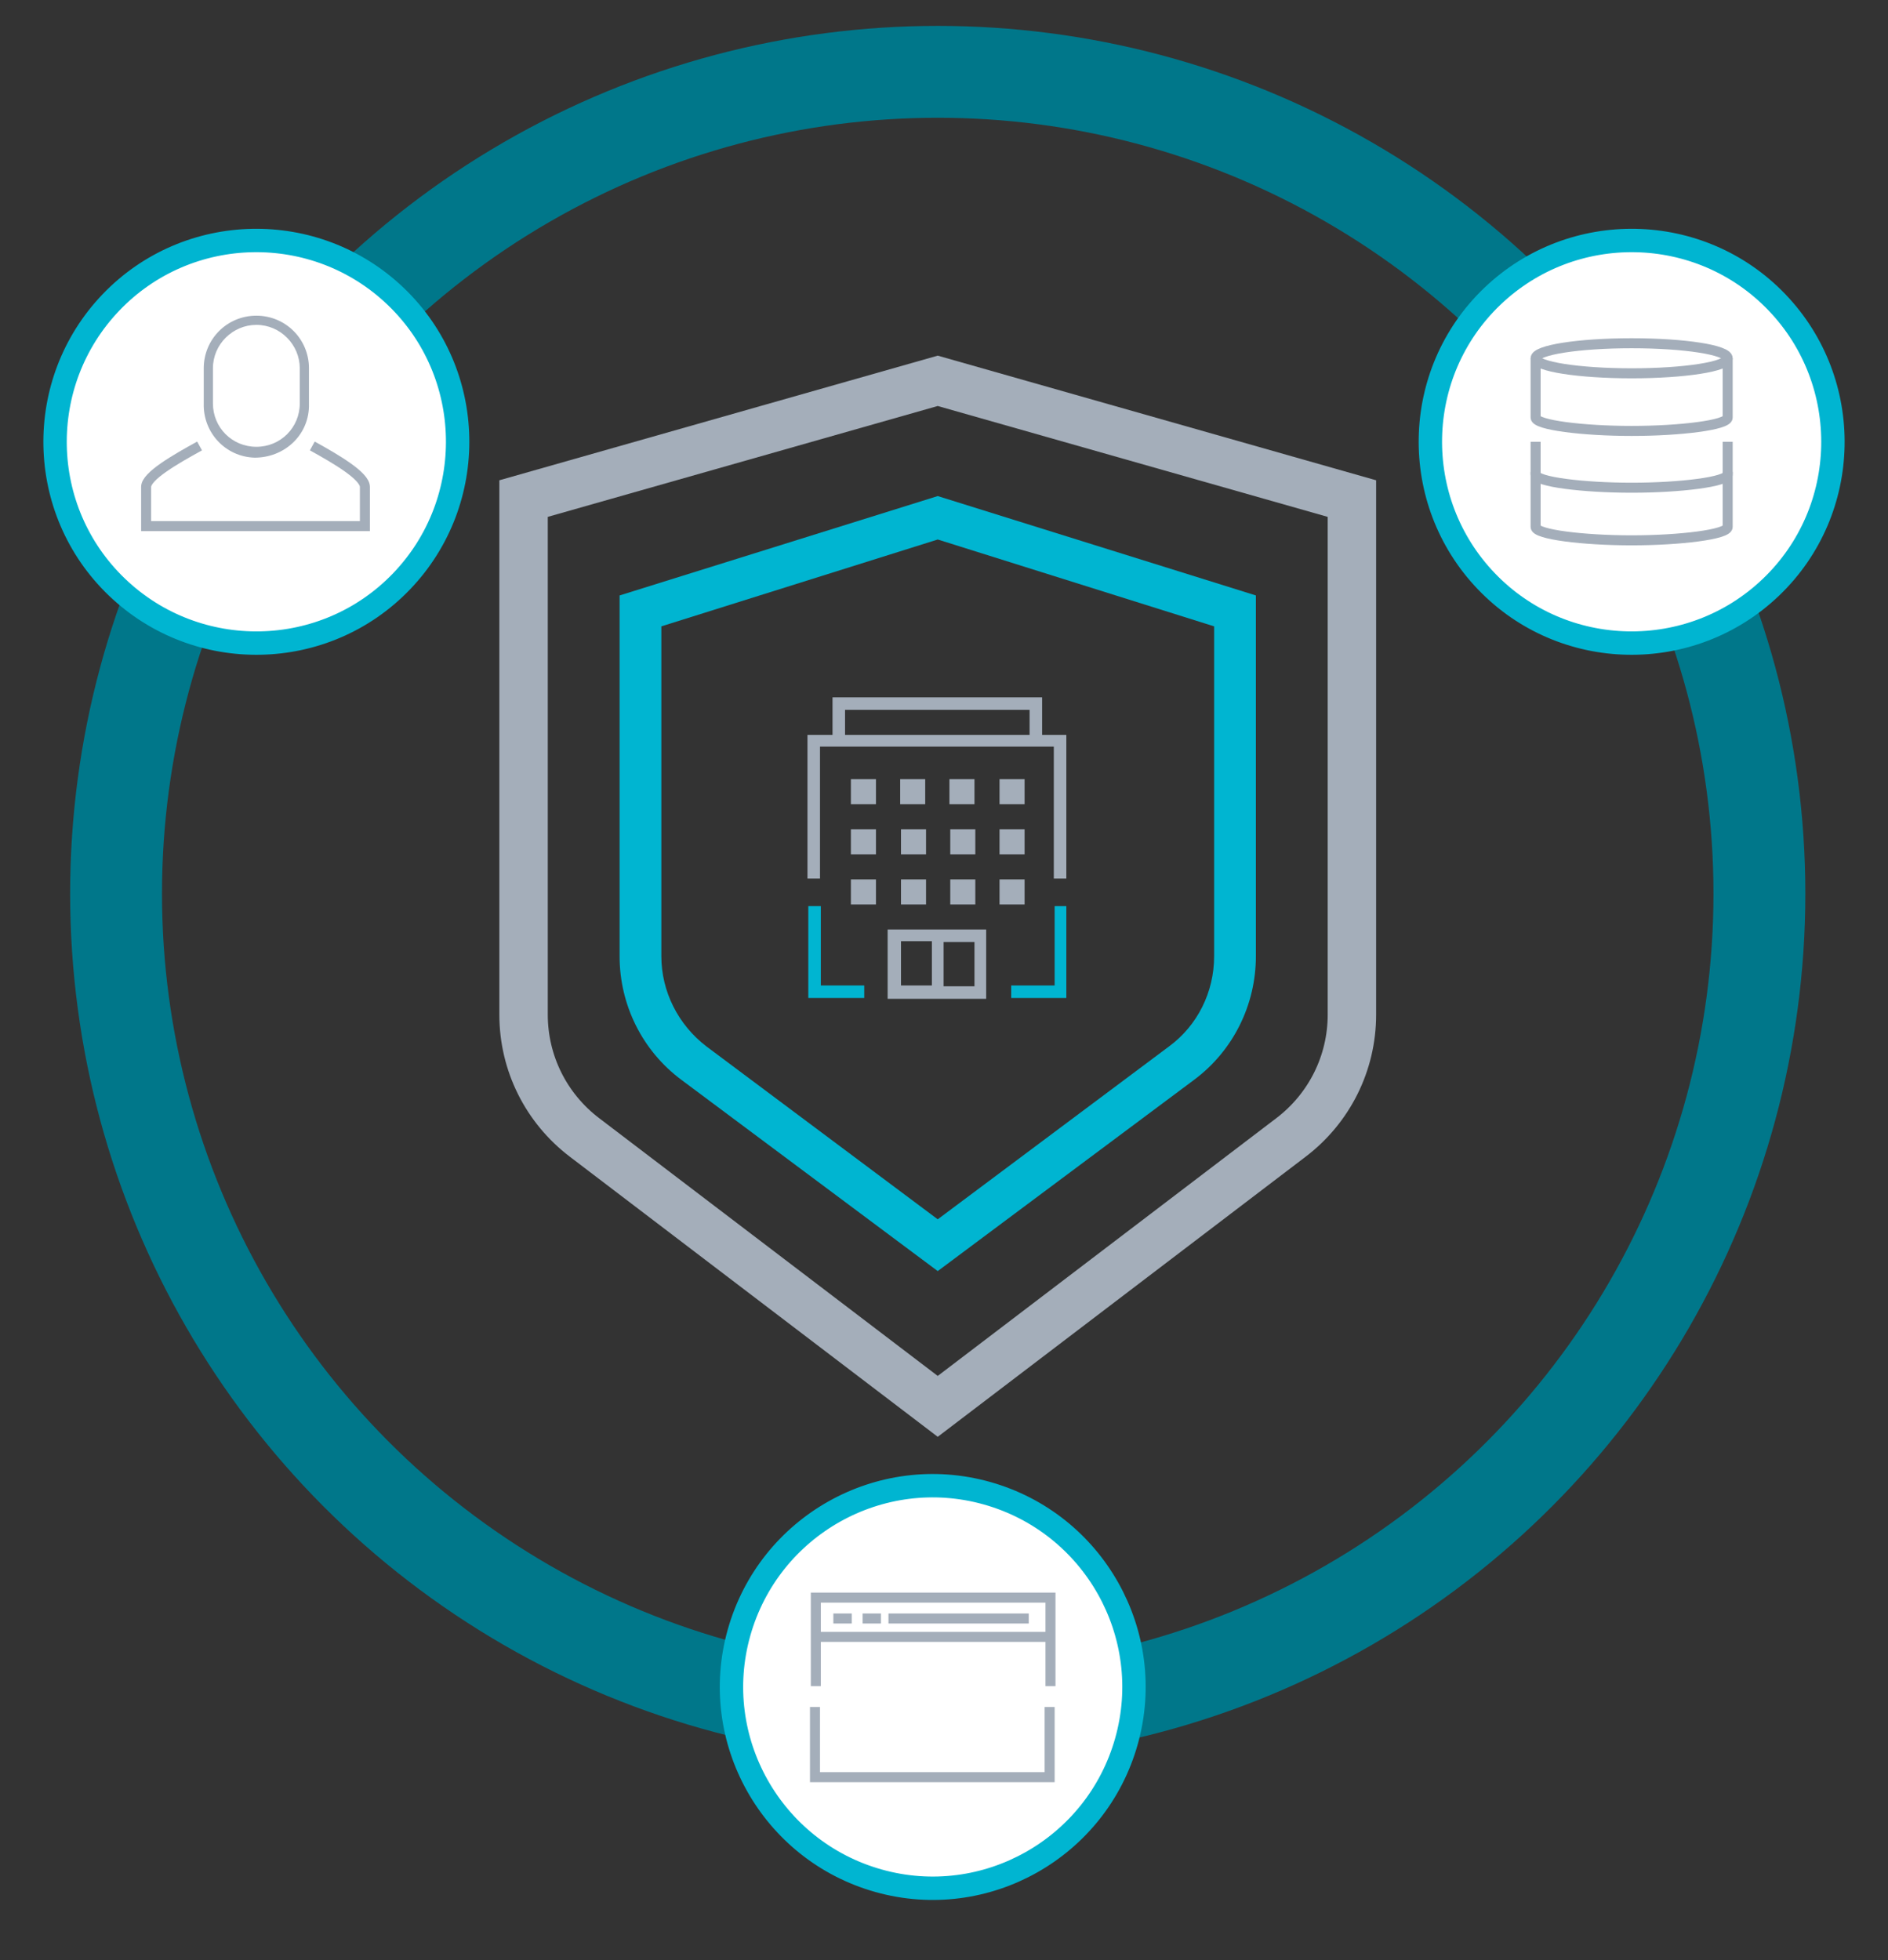
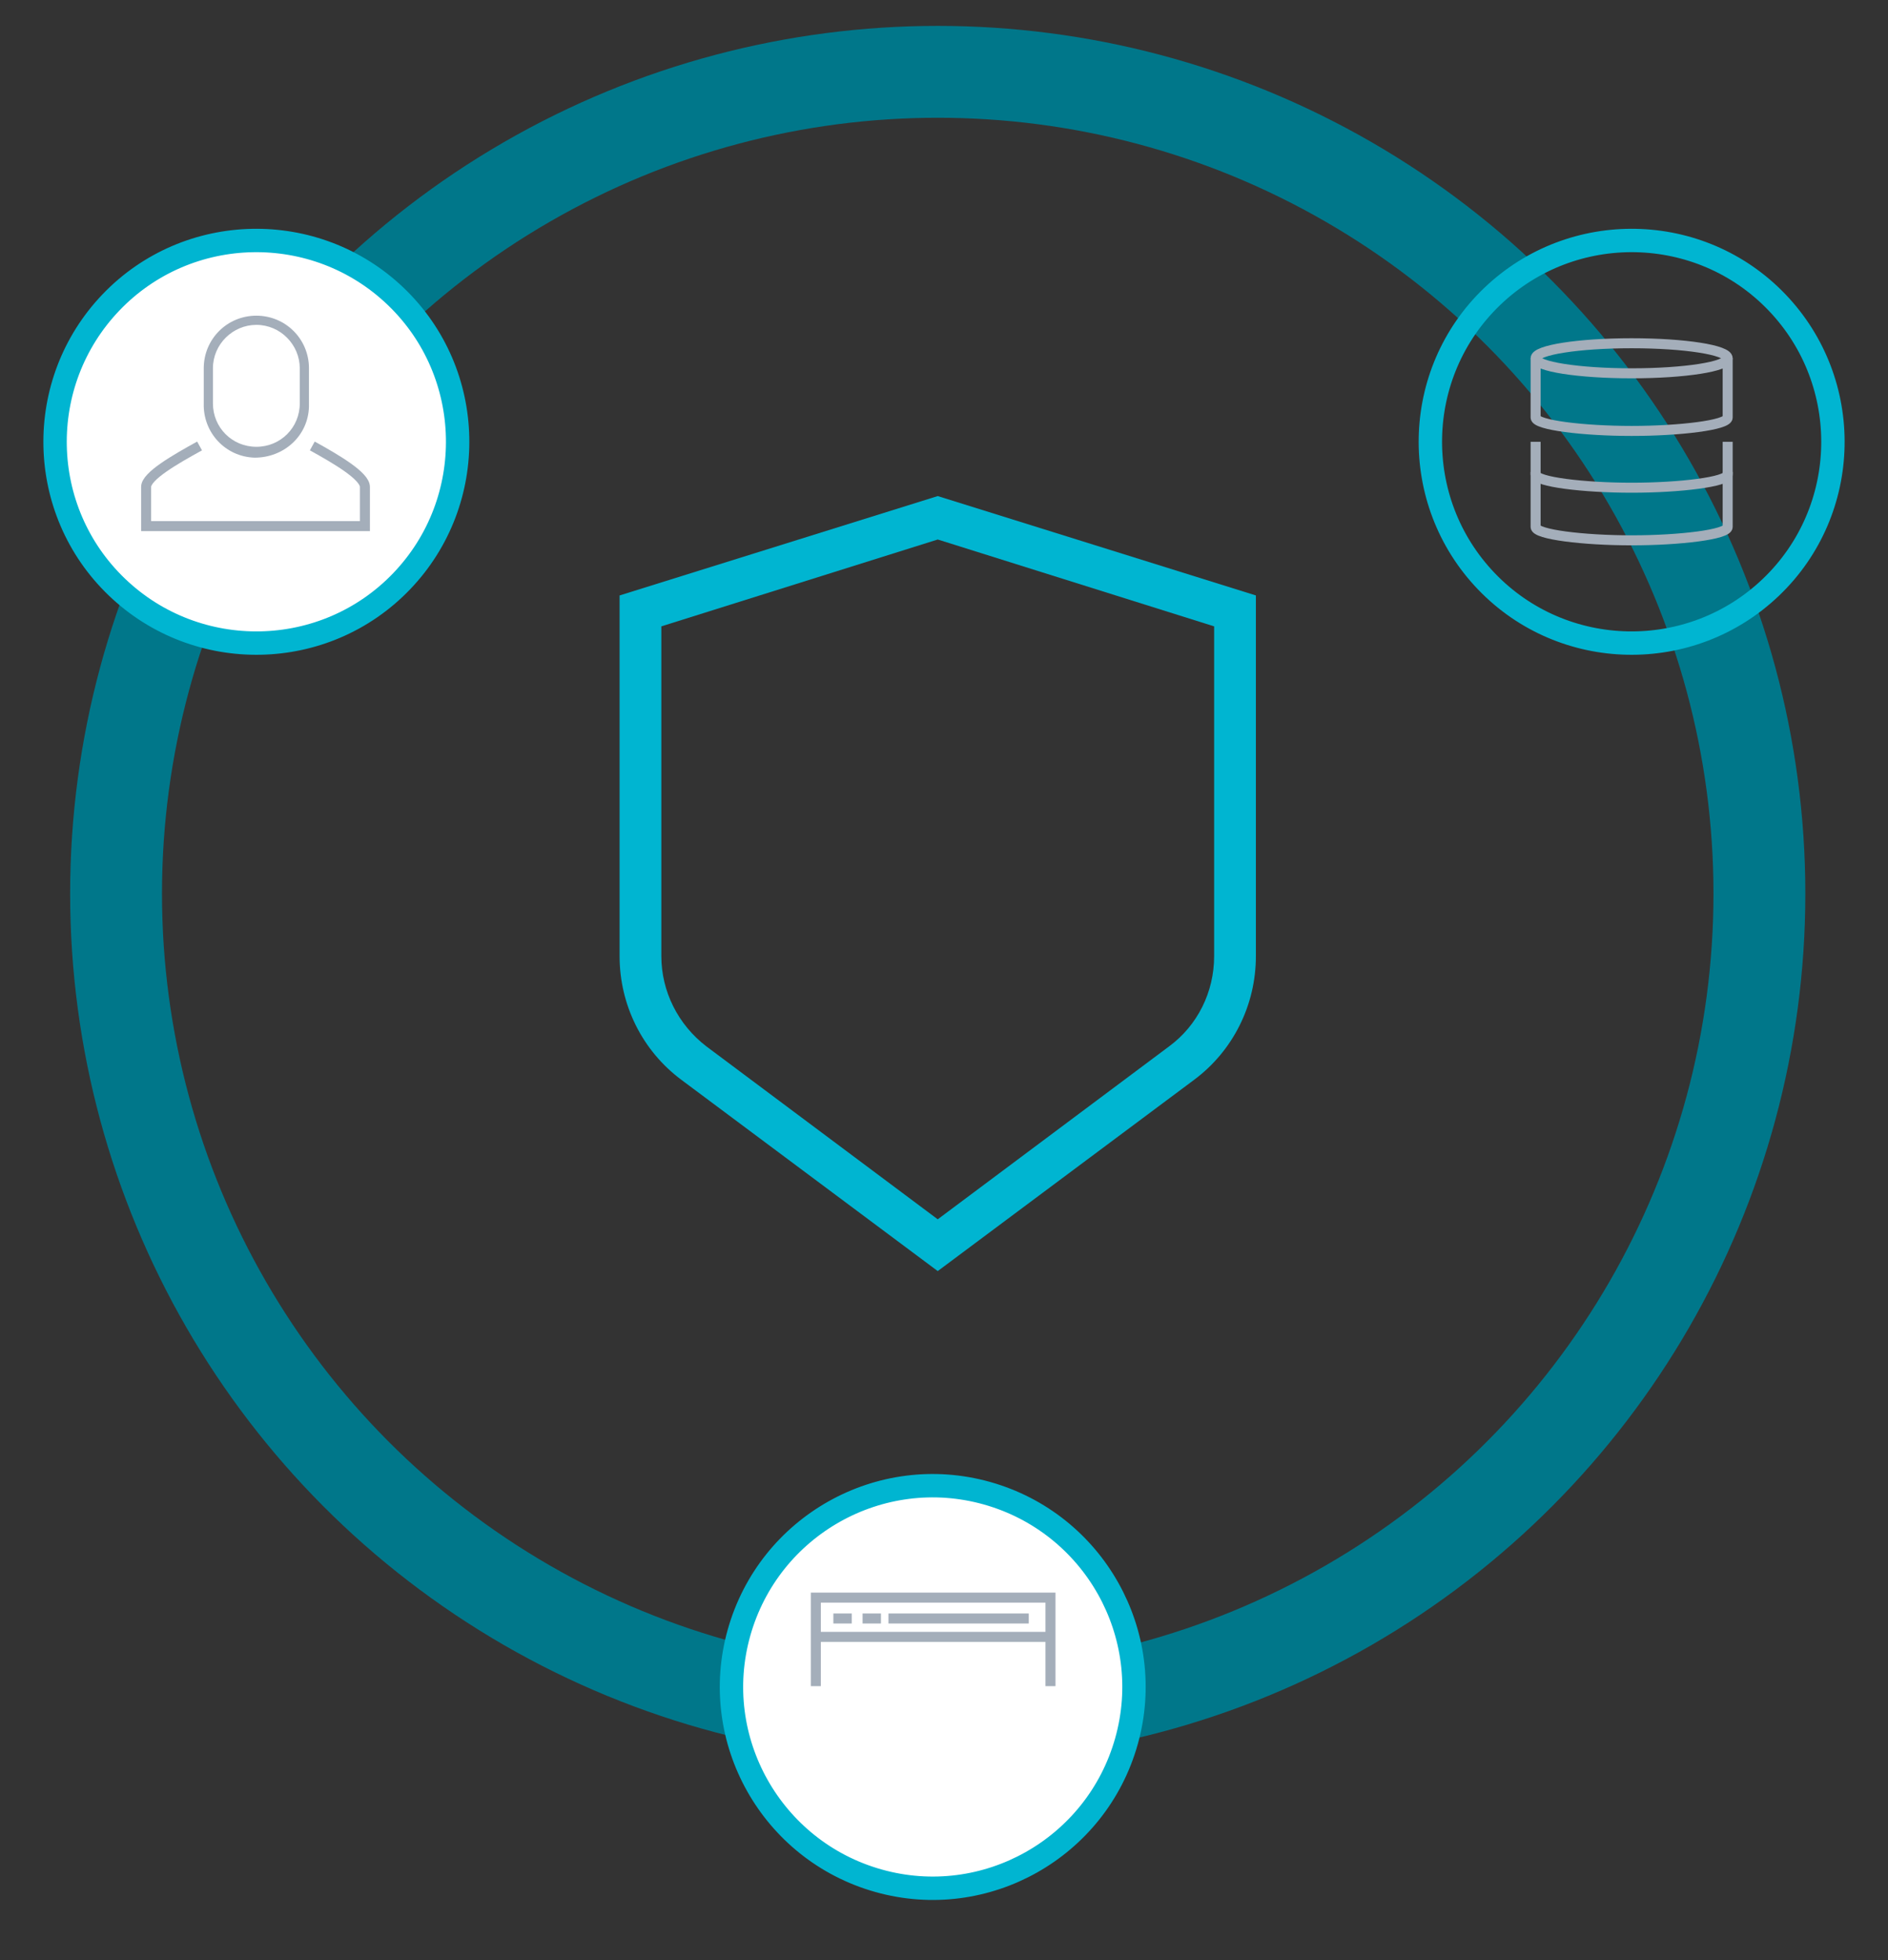
<svg xmlns="http://www.w3.org/2000/svg" version="1.1" viewBox="0 0 226.1 234.7">
  <rect x="0" y="0" width="226.1" height="234.7" fill="#333333" stroke="none" />
  <defs>
    <style>
      .cls-1 {
        stroke: #00778a;
        stroke-width: 11px;
      }

      .cls-1, .cls-2, .cls-3, .cls-4 {
        fill: none;
      }

      .cls-5, .cls-6 {
        fill: #00b5d1;
      }

      .cls-7, .cls-8 {
        fill: #a4aeba;
      }

      .cls-2 {
        stroke: #00b5d1;
        stroke-width: 2.8px;
      }

      .cls-6, .cls-8 {
        fill-rule: evenodd;
      }

      .cls-9 {
        fill: #fff;
      }

      .cls-3 {
        stroke-width: 1.2px;
      }

      .cls-3, .cls-4 {
        stroke: #a4aeba;
      }

      .cls-4 {
        stroke-width: 5.8px;
      }
    </style>
  </defs>
  <g>
    <g id="Layer_1">
      <g id="img2">
        <circle id="Ellipse_274" class="cls-1" cx="112.3" cy="107" r="98.4" />
-         <path id="Path_9937" class="cls-9" d="M178.7,35.5c-9.6,9.2-9.9,24.5-.7,34.1s24.5,9.9,34.1.7,9.9-24.5.7-34.1h0c-9.2-9.6-24.5-9.9-34.1-.7" />
        <path id="Path_9938" class="cls-2" d="M178.7,35.5c-9.6,9.2-9.9,24.5-.7,34.1s24.5,9.9,34.1.7,9.9-24.5.7-34.1h0c-9.2-9.6-24.5-9.9-34.1-.7h0Z" />
        <ellipse id="Ellipse_275" class="cls-3" cx="195.4" cy="42.9" rx="11.5" ry="1.8" />
        <path id="Path_9939" class="cls-3" d="M206.9,56.5v6.6c0,.9-5.7,1.6-11.5,1.6s-11.5-.7-11.5-1.6v-6.6" />
        <path id="Path_9940" class="cls-3" d="M206.9,52.9v3.9c0,.9-5.7,1.6-11.5,1.6s-11.5-.7-11.5-1.6v-3.9" />
        <path id="Path_9941" class="cls-3" d="M206.9,42.9v7.1c0,.9-5.7,1.6-11.5,1.6s-11.5-.7-11.5-1.6v-7.1" />
        <path id="Path_9942" class="cls-9" d="M47.4,35.5c9.6,9.2,9.9,24.5.7,34.1s-24.5,9.9-34.1.7c-9.6-9.2-9.9-24.5-.7-34.1h0c9.2-9.6,24.5-9.9,34.1-.7" />
        <path id="Path_9943" class="cls-2" d="M47.4,35.5c9.6,9.2,9.9,24.5.7,34.1s-24.5,9.9-34.1.7c-9.6-9.2-9.9-24.5-.7-34.1h0c9.2-9.6,24.5-9.9,34.1-.7Z" />
        <path id="Path_9944" class="cls-3" d="M23.9,53.4c-2.9,1.6-6.4,3.6-6.4,4.9v4.7h26.2v-4.7c0-1.3-3.4-3.3-6.3-4.9" />
        <path id="Path_9945" class="cls-7" d="M30.7,38.9c2.9,0,5.2,2.4,5.2,5.2v4.2c0,2.9-2.3,5.2-5.2,5.2s-5.2-2.3-5.2-5.2h0v-4.2c0-2.9,2.4-5.2,5.2-5.2M30.7,37.8c-3.5,0-6.3,2.8-6.3,6.3v4.2c-.1,3.5,2.6,6.4,6.1,6.5,3.5,0,6.4-2.6,6.5-6.1v-4.6c0-3.5-2.8-6.3-6.3-6.3" />
        <path id="Path_9946" class="cls-9" d="M105.2,225.2c12.8,3.6,26.1-3.9,29.7-16.7s-3.9-26.1-16.7-29.7c-12.8-3.6-26.1,3.9-29.7,16.7h0c-3.6,12.8,3.9,26.1,16.7,29.7" />
        <path id="Path_9947" class="cls-2" d="M105.2,225.2c12.8,3.6,26.1-3.9,29.7-16.7s-3.9-26.1-16.7-29.7c-12.8-3.6-26.1,3.9-29.7,16.7h0c-3.6,12.8,3.9,26.1,16.7,29.7Z" />
        <path id="Path_9948" class="cls-3" d="M97.7,201.9v-10.6h28.1v10.6" />
-         <path id="Path_9949" class="cls-3" d="M125.7,204.4v8.4h-28.1v-8.4" />
        <line id="Line_2821" class="cls-3" x1="97.7" y1="196" x2="125.4" y2="196" />
        <line id="Line_2822" class="cls-3" x1="102" y1="193.8" x2="99.8" y2="193.8" />
        <line id="Line_2823" class="cls-3" x1="105.5" y1="193.8" x2="103.3" y2="193.8" />
        <line id="Line_2824" class="cls-3" x1="123.2" y1="193.8" x2="106.4" y2="193.8" />
        <g>
          <path id="Path_9950" class="cls-5" d="M112.3,64.6l33.1,10.4v39.5c0,4.3-2,8.3-5.4,10.8l-27.7,20.7-27.7-20.7c-3.4-2.6-5.4-6.6-5.4-10.8v-39.5l33.1-10.4ZM112.3,59.4l-38.1,11.9v43.2c0,5.8,2.7,11.3,7.4,14.8l30.7,22.9,30.7-22.9c4.7-3.5,7.4-9,7.4-14.8v-43.2s-38.1-11.9-38.1-11.9Z" />
-           <path id="Path_9951" class="cls-4" d="M62.7,93.1v-33.4l49.6-14.1,49.6,14.1v61.8c0,5.8-2.7,11.2-7.3,14.7l-42.3,32.2-42.3-32.2c-4.6-3.5-7.3-8.9-7.3-14.7v-28.3h0Z" />
        </g>
        <g>
-           <path class="cls-6" d="M127.8,108.5h-1.5v9.5h-5.2v1.5h6.6v-11h0ZM103.4,119.5h-6.6v-11h1.5v9.5h5.2v1.5h0Z" />
-           <path class="cls-8" d="M119.7,105.3h3v3h-3v-3ZM119.7,99.3h3v3h-3v-3ZM119.7,93.3h3v3h-3v-3ZM113.8,105.3h3v3h-3v-3ZM107.9,105.3h3v3h-3v-3ZM101.9,105.3h3v3h-3v-3ZM107.9,99.3h3v3h-3v-3ZM113.8,99.3h3v3h-3v-3ZM101.9,99.3h3v3h-3v-3ZM110.8,96.3h-3v-3h3v3ZM116.7,96.3h-3v-3h3v3ZM101.9,93.3h3v3h-3v-3ZM116.7,112.8v5.3h-3.7v-5.3h3.7ZM107.9,118v-5.3h3.7v5.3h-3.7ZM111.5,111.3h-5.2v8.3h11.8v-8.3h-6.6ZM101.2,88v-3h22.1v3h-22.1ZM124.8,88v-4.5h-25.1v4.5h-3v17.2h1.5v-15.8h28v15.8h1.5v-17.2h-3,0Z" />
-         </g>
+           </g>
      </g>
    </g>
  </g>
</svg>